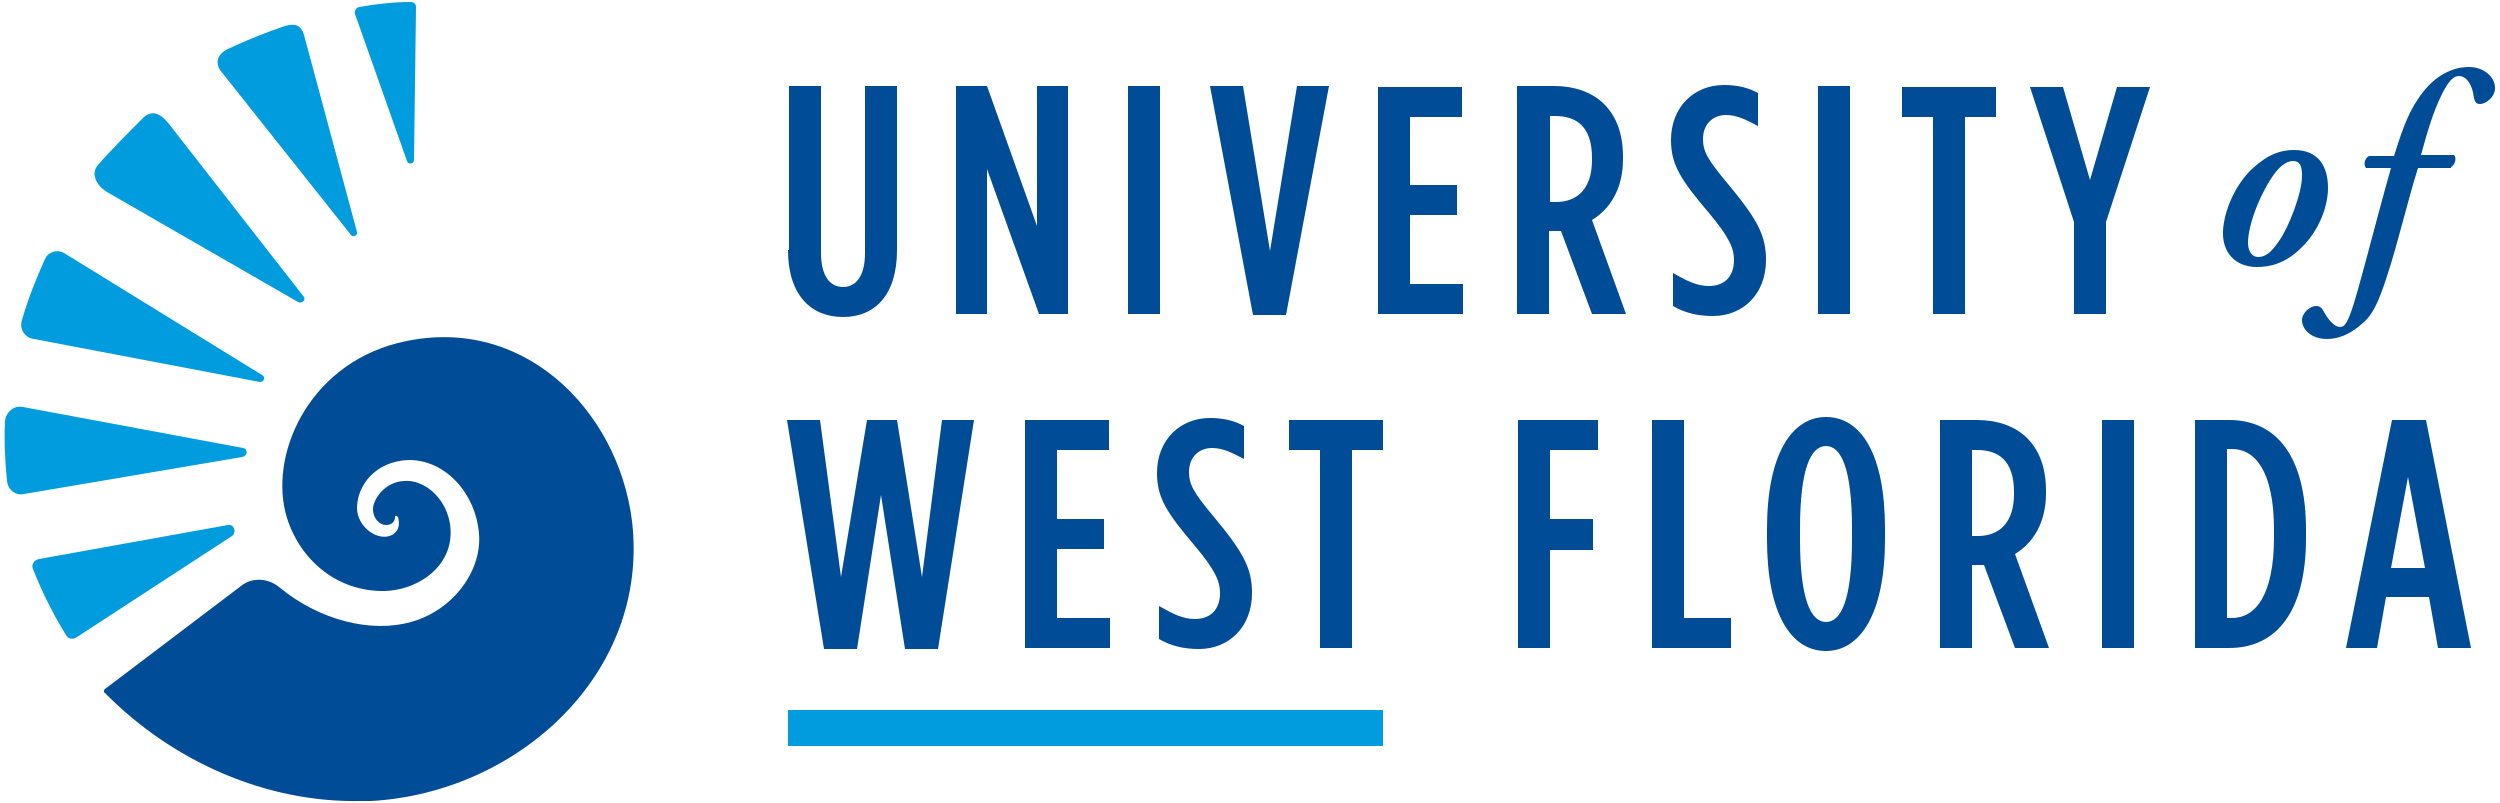
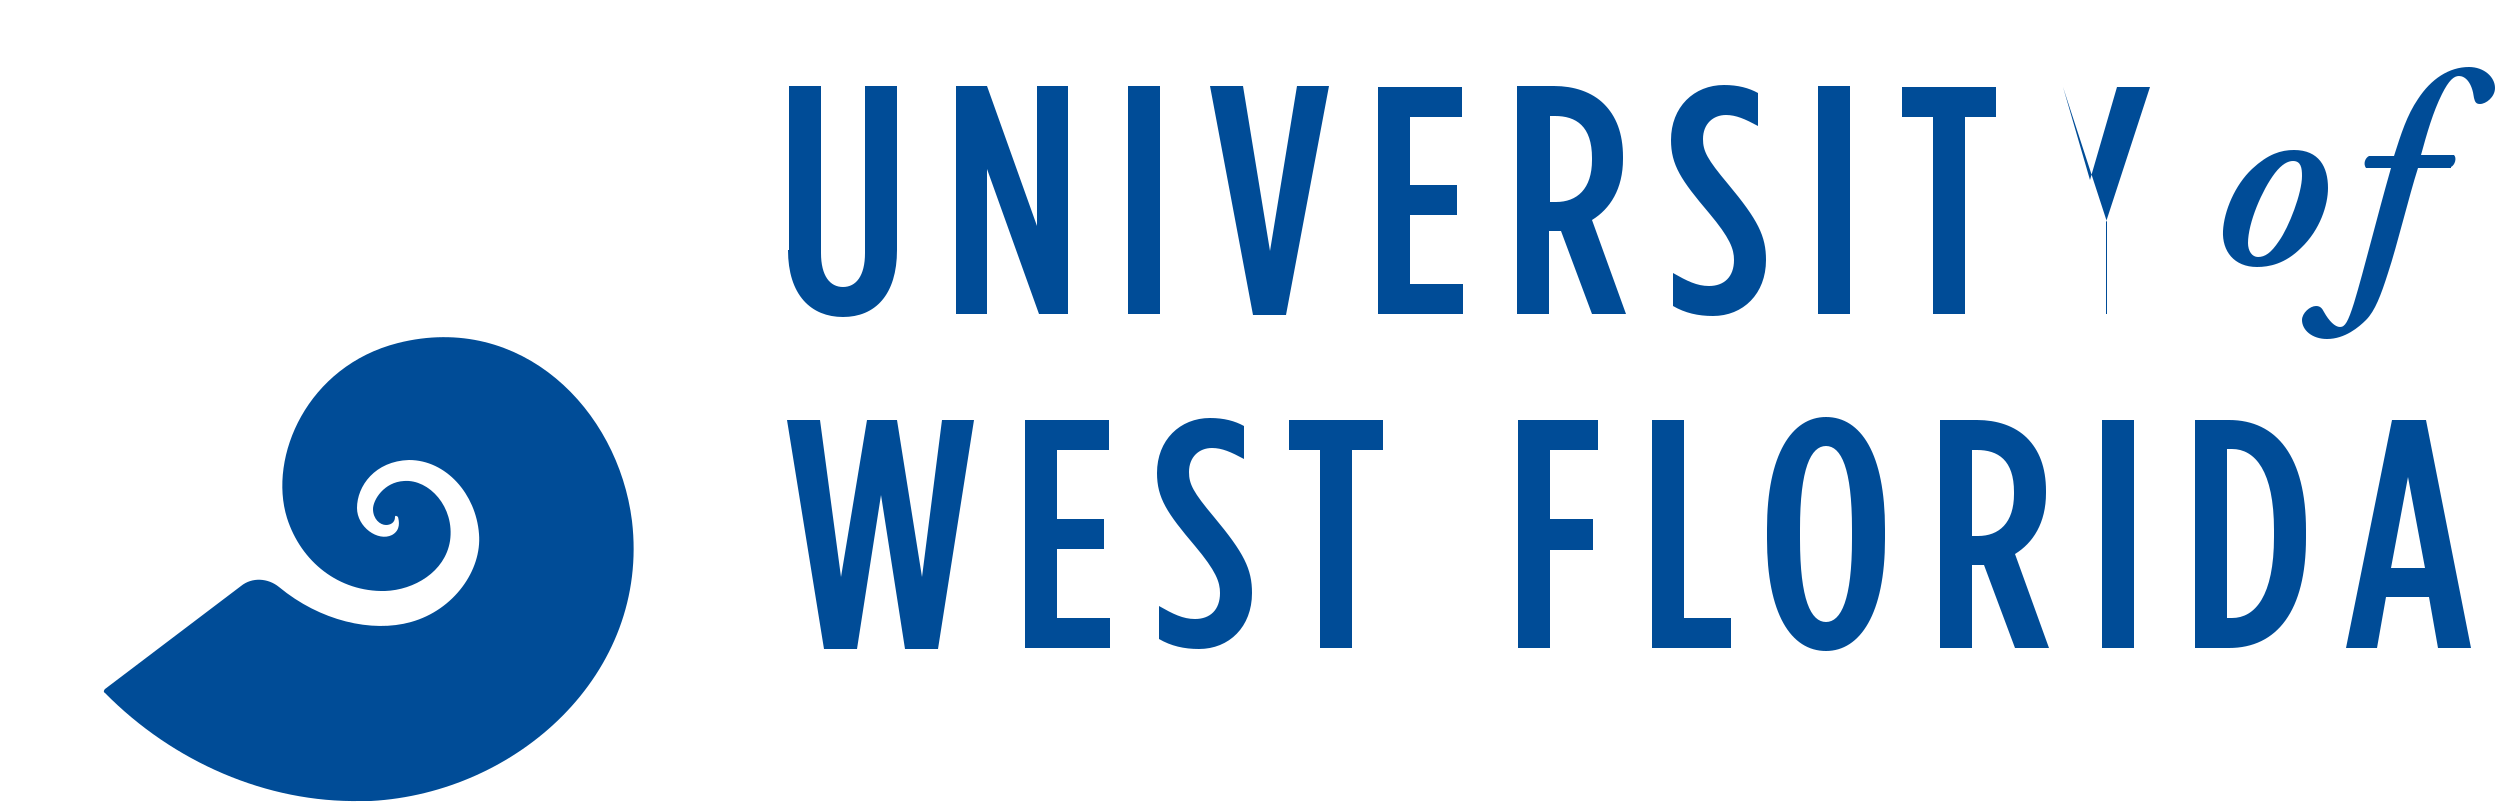
<svg xmlns="http://www.w3.org/2000/svg" x="0px" y="0px" width="250px" height="80.3px">
-   <path style="fill:#009CDE;" d="M138.3,74.6H78.8V71h59.5V74.6z M7.7,63.7l15.5-10.1c0.5-0.4,0.2-1.2-0.4-1.1L3.9,55.9  c-0.5,0.1-0.8,0.6-0.6,1c0.9,2.3,2,4.5,3.3,6.6C6.8,63.9,7.3,64,7.7,63.7 M35.7,23.2L30.4,3.5c-0.3-1-0.9-1.2-1.9-0.9  c-1.8,0.6-3.8,1.4-5.5,2.2C22,5.2,21.4,6,22,7l13.1,16.5C35.3,23.8,35.8,23.5,35.7,23.2 M30.4,29.7L16.9,12.4  c-0.7-0.9-1.6-1.5-2.5-0.7c-1.3,1.3-3.4,3.4-4.6,4.8c-0.8,0.9-0.1,2.1,0.9,2.7l19.1,11C30.2,30.4,30.6,30,30.4,29.7 M35.5,1.4  l5.2,14.7c0.1,0.4,0.7,0.3,0.7-0.1l0.2-15.3c0-0.3-0.2-0.5-0.5-0.5c-1.7,0-3.5,0.2-5.2,0.5C35.6,0.8,35.4,1.1,35.5,1.4 M24.3,44.8  l-22-4.1c-0.9-0.2-1.7,0.5-1.8,1.4c-0.1,2,0,4,0.2,6c0.1,0.9,0.9,1.5,1.7,1.3l21.8-3.7C24.8,45.6,24.8,44.9,24.3,44.8 M26.2,37.5  L6.4,25.3c-0.7-0.4-1.6-0.1-1.9,0.6c-0.9,2-1.7,4-2.3,6.1c-0.3,0.9,0.3,1.8,1.2,1.9L26,38.2C26.4,38.2,26.6,37.7,26.2,37.5" />
-   <path style="fill:#004C97;" d="M78.7,42h3.3l2.1,15.7L86.7,42h3l2.5,15.7L94.2,42h3.2l-3.6,22.9h-3.3l-2.4-15.4l-2.4,15.4h-3.3  L78.7,42z M102.5,64.8h8.5v-3h-5.3v-6.9h4.7v-3h-4.7V45h5.2v-3h-8.4V64.8z M115.9,63.9c1.2,0.7,2.5,1,4,1c3,0,5.3-2.2,5.3-5.6v0  c0-2.4-0.8-4-3.8-7.6c-2.1-2.5-2.5-3.3-2.5-4.5c0-1.5,1-2.4,2.3-2.4c1,0,1.9,0.4,3.2,1.1v-3.3c-0.9-0.5-2-0.8-3.4-0.8  c-3,0-5.3,2.2-5.3,5.5v0c0,2.5,1,4,3.8,7.3c2.1,2.5,2.5,3.6,2.5,4.7c0,1.7-1,2.6-2.5,2.6c-1.2,0-2.2-0.5-3.6-1.3V63.9 M132,64.8h3.2  V45h3.1v-3h-9.4v3h3.1V64.8z M151.8,64.8h3.2V55h4.3v-3.1h-4.3V45h4.8v-3h-8V64.8z M165.2,64.8h7.9v-3h-4.7V42h-3.2V64.8z   M176.7,53.9c0,7.5,2.4,11.2,5.9,11.2c3.4,0,5.9-3.7,5.9-11.2v-1c0-7.5-2.4-11.2-5.9-11.2c-3.4,0-5.9,3.7-5.9,11.2V53.9 M185.2,53.9  c0,6.1-1.1,8.3-2.6,8.3c-1.5,0-2.6-2.2-2.6-8.3v-1c0-6.1,1.1-8.3,2.6-8.3c1.5,0,2.6,2.2,2.6,8.3V53.9 M194,64.8h3.2v-8.3h0.8  c0.1,0,0.3,0,0.4,0l3.1,8.3h3.4l-3.4-9.4c1.8-1.1,3.1-3.1,3.1-6.1v-0.2c0-2.4-0.7-4.1-1.9-5.3c-1.2-1.2-3-1.8-5-1.8H194V64.8z   M197.2,53.6V45h0.5c2.1,0,3.7,1,3.7,4.2v0.2c0,2.9-1.5,4.2-3.6,4.2H197.2z M210.2,64.8h3.2V42h-3.2V64.8z M219.5,64.8h3.4  c4.8,0,7.7-3.7,7.7-11V53c0-7.3-2.9-11-7.7-11h-3.4V64.8z M223.2,44.9c2.3,0,4.2,2.2,4.2,8.1v0.7c0,5.9-1.9,8.1-4.2,8.1h-0.5V44.9  H223.2z M234.6,64.8h3.1l0.9-5.1h4.3l0.9,5.1h3.3l-4.5-22.8h-3.4L234.6,64.8z M239.1,56.8l1.7-9.1l1.7,9.1H239.1z M78.8,25  c0,4.5,2.3,6.7,5.5,6.7c3.2,0,5.4-2.2,5.4-6.7V8.6h-3.2v16.7c0,2.3-0.9,3.4-2.2,3.4c-1.3,0-2.2-1.1-2.2-3.4V8.6h-3.2V25 M95.6,31.4  h3.1V16.9l5.2,14.5h2.9V8.6h-3.1v14l-5-14h-3.1V31.4z M112.8,31.4h3.2V8.6h-3.2V31.4z M125.3,31.5h3.3l4.3-22.9h-3.2L127,25.1  l-2.7-16.5H121L125.3,31.5z M137.8,31.4h8.5v-3H141v-6.9h4.7v-3H141v-6.8h5.2v-3h-8.4V31.4z M151.7,31.4h3.2v-8.3h0.8  c0.1,0,0.3,0,0.4,0l3.1,8.3h3.4l-3.4-9.4c1.8-1.1,3.1-3.1,3.1-6.1v-0.2c0-2.4-0.7-4.1-1.9-5.3c-1.2-1.2-3-1.8-5-1.8h-3.7V31.4z   M155,20.2v-8.6h0.5c2.1,0,3.7,1,3.7,4.2V16c0,2.9-1.5,4.2-3.6,4.2H155z M167.3,30.6c1.2,0.7,2.5,1,4,1c3,0,5.3-2.2,5.3-5.6v0  c0-2.4-0.8-4-3.8-7.6c-2.1-2.5-2.5-3.3-2.5-4.5c0-1.5,1-2.4,2.3-2.4c1,0,1.9,0.4,3.2,1.1V9.3c-0.9-0.5-2-0.8-3.4-0.8  c-3,0-5.3,2.2-5.3,5.5v0c0,2.5,1,4,3.8,7.3c2.1,2.5,2.5,3.6,2.5,4.7c0,1.7-1,2.6-2.5,2.6c-1.2,0-2.2-0.5-3.6-1.3V30.6 M181.8,31.4  h3.2V8.6h-3.2V31.4z M193.3,31.4h3.2V11.7h3.1v-3h-9.4v3h3.1V31.4z M207.4,31.4h3.2v-9.2l4.4-13.5h-3.3l-2.7,9.3l-2.7-9.3h-3.3  l4.4,13.5V31.4z M225.2,16.9c-1.7,1.6-2.8,4.2-2.9,6.2c-0.1,2,1.1,3.6,3.4,3.6c1.2,0,2.8-0.3,4.4-1.9c1.9-1.8,2.7-4.3,2.7-6  c0-2.1-0.9-3.8-3.4-3.8C228.1,15,226.8,15.4,225.2,16.9 M227.9,24.1c-0.8,1.2-1.4,1.6-2.1,1.6c-0.6,0-1-0.6-1-1.4c0-2,1.4-5.3,2.7-7  c0.7-0.9,1.3-1.2,1.8-1.2c0.8,0,0.9,0.7,0.9,1.5C230.2,19.3,228.9,22.7,227.9,24.1 M245.1,16.7c0.4-0.2,0.6-0.9,0.3-1.2h-3.3  c0.6-2.2,1.2-4.3,2.1-6.1c0.7-1.4,1.2-1.8,1.7-1.8c0.6,0,1.3,0.6,1.5,2.2c0.1,0.4,0.2,0.6,0.6,0.6c0.6,0,1.5-0.7,1.5-1.6  c0-1.1-1.1-2.1-2.6-2.1c-2,0-3.8,1.2-5.1,3.2c-1.1,1.6-1.7,3.5-2.4,5.7h-2.5c-0.4,0.2-0.6,0.8-0.3,1.2h2.5  c-1.4,4.9-2.7,10.2-3.7,13.5c-0.6,1.9-0.9,2.4-1.4,2.4c-0.5,0-1.1-0.6-1.6-1.5c-0.2-0.4-0.4-0.6-0.8-0.6c-0.6,0-1.4,0.7-1.4,1.4  c0,1,1,1.9,2.5,1.9c1.8,0,3.2-1.2,3.9-1.9c0.9-0.9,1.5-2.5,2.2-4.7c0.9-2.7,2.1-7.7,3-10.5H245.1z M39.8,34.3  c-9.1,2.3-13,11.4-11.1,17.5c1.4,4.4,5.2,7.4,9.8,7.3c2.9-0.1,6-1.9,6.5-5c0.5-3.4-2.1-6.2-4.6-6c-2,0.1-3.1,1.9-3.1,2.8  c0,1,0.7,1.6,1.3,1.6c0.4,0,0.9-0.2,0.9-0.8c0-0.2,0.2-0.1,0.3,0c0.1,0.4,0.3,1.3-0.6,1.8c-1.4,0.7-3.5-0.8-3.5-2.7  c0-2.2,1.8-4.7,5.2-4.8c3.7,0,6.7,3.4,7,7.4c0.3,3.6-2.5,7.6-6.8,8.8c-3.9,1.1-9.1-0.1-13.2-3.5c-1.1-0.9-2.7-1-3.8-0.1L10.5,68.9  c-0.1,0.1-0.2,0.3,0,0.4c6.8,6.9,16.2,11,25.6,10.8c0.3,0,0.7,0,1,0c14.6-0.8,27.9-12.7,26.1-28C61.8,40.9,52.1,31.2,39.8,34.3" />
+   <path style="fill:#004C97;" d="M78.7,42h3.3l2.1,15.7L86.7,42h3l2.5,15.7L94.2,42h3.2l-3.6,22.9h-3.3l-2.4-15.4l-2.4,15.4h-3.3  L78.7,42z M102.5,64.8h8.5v-3h-5.3v-6.9h4.7v-3h-4.7V45h5.2v-3h-8.4V64.8z M115.9,63.9c1.2,0.7,2.5,1,4,1c3,0,5.3-2.2,5.3-5.6v0  c0-2.4-0.8-4-3.8-7.6c-2.1-2.5-2.5-3.3-2.5-4.5c0-1.5,1-2.4,2.3-2.4c1,0,1.9,0.4,3.2,1.1v-3.3c-0.9-0.5-2-0.8-3.4-0.8  c-3,0-5.3,2.2-5.3,5.5v0c0,2.5,1,4,3.8,7.3c2.1,2.5,2.5,3.6,2.5,4.7c0,1.7-1,2.6-2.5,2.6c-1.2,0-2.2-0.5-3.6-1.3V63.9 M132,64.8h3.2  V45h3.1v-3h-9.4v3h3.1V64.8z M151.8,64.8h3.2V55h4.3v-3.1h-4.3V45h4.8v-3h-8V64.8z M165.2,64.8h7.9v-3h-4.7V42h-3.2V64.8z   M176.7,53.9c0,7.5,2.4,11.2,5.9,11.2c3.4,0,5.9-3.7,5.9-11.2v-1c0-7.5-2.4-11.2-5.9-11.2c-3.4,0-5.9,3.7-5.9,11.2V53.9 M185.2,53.9  c0,6.1-1.1,8.3-2.6,8.3c-1.5,0-2.6-2.2-2.6-8.3v-1c0-6.1,1.1-8.3,2.6-8.3c1.5,0,2.6,2.2,2.6,8.3V53.9 M194,64.8h3.2v-8.3h0.8  c0.1,0,0.3,0,0.4,0l3.1,8.3h3.4l-3.4-9.4c1.8-1.1,3.1-3.1,3.1-6.1v-0.2c0-2.4-0.7-4.1-1.9-5.3c-1.2-1.2-3-1.8-5-1.8H194V64.8z   M197.2,53.6V45h0.5c2.1,0,3.7,1,3.7,4.2v0.2c0,2.9-1.5,4.2-3.6,4.2H197.2z M210.2,64.8h3.2V42h-3.2V64.8z M219.5,64.8h3.4  c4.8,0,7.7-3.7,7.7-11V53c0-7.3-2.9-11-7.7-11h-3.4V64.8z M223.2,44.9c2.3,0,4.2,2.2,4.2,8.1v0.7c0,5.9-1.9,8.1-4.2,8.1h-0.5V44.9  H223.2z M234.6,64.8h3.1l0.9-5.1h4.3l0.9,5.1h3.3l-4.5-22.8h-3.4L234.6,64.8z M239.1,56.8l1.7-9.1l1.7,9.1H239.1z M78.8,25  c0,4.5,2.3,6.7,5.5,6.7c3.2,0,5.4-2.2,5.4-6.7V8.6h-3.2v16.7c0,2.3-0.9,3.4-2.2,3.4c-1.3,0-2.2-1.1-2.2-3.4V8.6h-3.2V25 M95.6,31.4  h3.1V16.9l5.2,14.5h2.9V8.6h-3.1v14l-5-14h-3.1V31.4z M112.8,31.4h3.2V8.6h-3.2V31.4z M125.3,31.5h3.3l4.3-22.9h-3.2L127,25.1  l-2.7-16.5H121L125.3,31.5z M137.8,31.4h8.5v-3H141v-6.9h4.7v-3H141v-6.8h5.2v-3h-8.4V31.4z M151.7,31.4h3.2v-8.3h0.8  c0.1,0,0.3,0,0.4,0l3.1,8.3h3.4l-3.4-9.4c1.8-1.1,3.1-3.1,3.1-6.1v-0.2c0-2.4-0.7-4.1-1.9-5.3c-1.2-1.2-3-1.8-5-1.8h-3.7V31.4z   M155,20.2v-8.6h0.5c2.1,0,3.7,1,3.7,4.2V16c0,2.9-1.5,4.2-3.6,4.2H155z M167.3,30.6c1.2,0.7,2.5,1,4,1c3,0,5.3-2.2,5.3-5.6v0  c0-2.4-0.8-4-3.8-7.6c-2.1-2.5-2.5-3.3-2.5-4.5c0-1.5,1-2.4,2.3-2.4c1,0,1.9,0.4,3.2,1.1V9.3c-0.9-0.5-2-0.8-3.4-0.8  c-3,0-5.3,2.2-5.3,5.5v0c0,2.5,1,4,3.8,7.3c2.1,2.5,2.5,3.6,2.5,4.7c0,1.7-1,2.6-2.5,2.6c-1.2,0-2.2-0.5-3.6-1.3V30.6 M181.8,31.4  h3.2V8.6h-3.2V31.4z M193.3,31.4h3.2V11.7h3.1v-3h-9.4v3h3.1V31.4z M207.4,31.4h3.2v-9.2l4.4-13.5h-3.3l-2.7,9.3l-2.7-9.3l4.4,13.5V31.4z M225.2,16.9c-1.7,1.6-2.8,4.2-2.9,6.2c-0.1,2,1.1,3.6,3.4,3.6c1.2,0,2.8-0.3,4.4-1.9c1.9-1.8,2.7-4.3,2.7-6  c0-2.1-0.9-3.8-3.4-3.8C228.1,15,226.8,15.4,225.2,16.9 M227.9,24.1c-0.8,1.2-1.4,1.6-2.1,1.6c-0.6,0-1-0.6-1-1.4c0-2,1.4-5.3,2.7-7  c0.7-0.9,1.3-1.2,1.8-1.2c0.8,0,0.9,0.7,0.9,1.5C230.2,19.3,228.9,22.7,227.9,24.1 M245.1,16.7c0.4-0.2,0.6-0.9,0.3-1.2h-3.3  c0.6-2.2,1.2-4.3,2.1-6.1c0.7-1.4,1.2-1.8,1.7-1.8c0.6,0,1.3,0.6,1.5,2.2c0.1,0.4,0.2,0.6,0.6,0.6c0.6,0,1.5-0.7,1.5-1.6  c0-1.1-1.1-2.1-2.6-2.1c-2,0-3.8,1.2-5.1,3.2c-1.1,1.6-1.7,3.5-2.4,5.7h-2.5c-0.4,0.2-0.6,0.8-0.3,1.2h2.5  c-1.4,4.9-2.7,10.2-3.7,13.5c-0.6,1.9-0.9,2.4-1.4,2.4c-0.5,0-1.1-0.6-1.6-1.5c-0.2-0.4-0.4-0.6-0.8-0.6c-0.6,0-1.4,0.7-1.4,1.4  c0,1,1,1.9,2.5,1.9c1.8,0,3.2-1.2,3.9-1.9c0.9-0.9,1.5-2.5,2.2-4.7c0.9-2.7,2.1-7.7,3-10.5H245.1z M39.8,34.3  c-9.1,2.3-13,11.4-11.1,17.5c1.4,4.4,5.2,7.4,9.8,7.3c2.9-0.1,6-1.9,6.5-5c0.5-3.4-2.1-6.2-4.6-6c-2,0.1-3.1,1.9-3.1,2.8  c0,1,0.7,1.6,1.3,1.6c0.4,0,0.9-0.2,0.9-0.8c0-0.2,0.2-0.1,0.3,0c0.1,0.4,0.3,1.3-0.6,1.8c-1.4,0.7-3.5-0.8-3.5-2.7  c0-2.2,1.8-4.7,5.2-4.8c3.7,0,6.7,3.4,7,7.4c0.3,3.6-2.5,7.6-6.8,8.8c-3.9,1.1-9.1-0.1-13.2-3.5c-1.1-0.9-2.7-1-3.8-0.1L10.5,68.9  c-0.1,0.1-0.2,0.3,0,0.4c6.8,6.9,16.2,11,25.6,10.8c0.3,0,0.7,0,1,0c14.6-0.8,27.9-12.7,26.1-28C61.8,40.9,52.1,31.2,39.8,34.3" />
</svg>